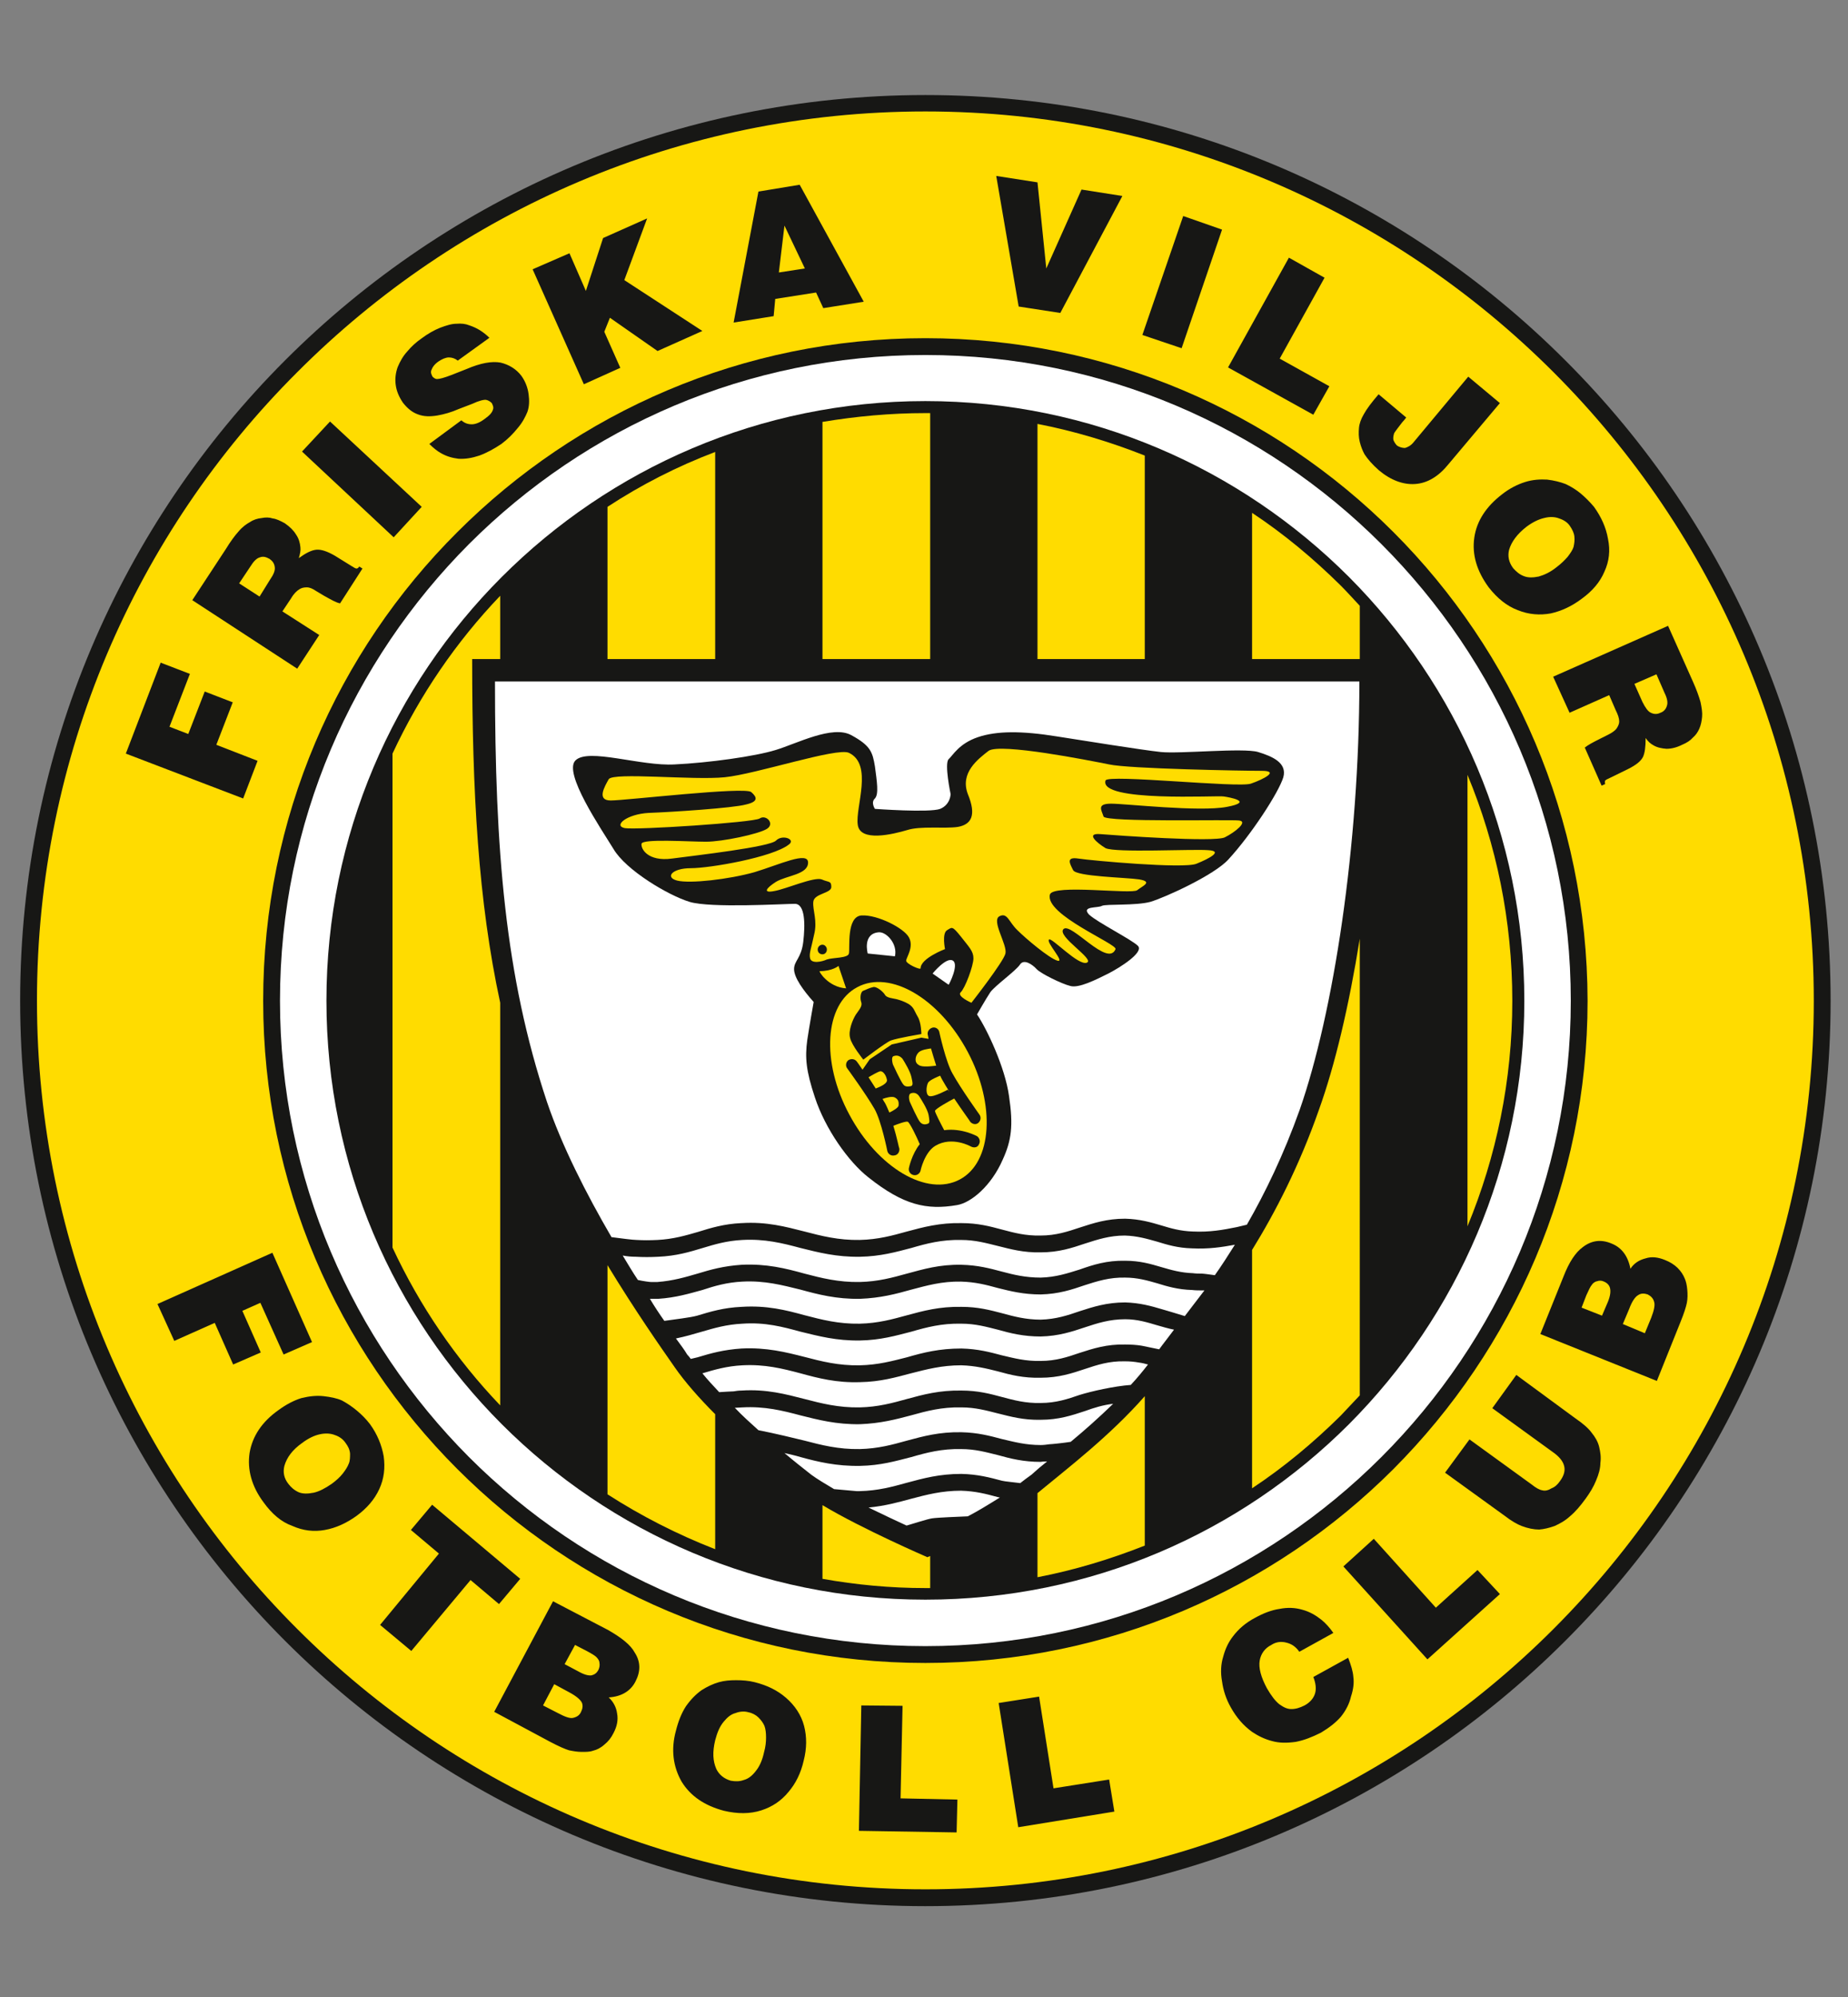
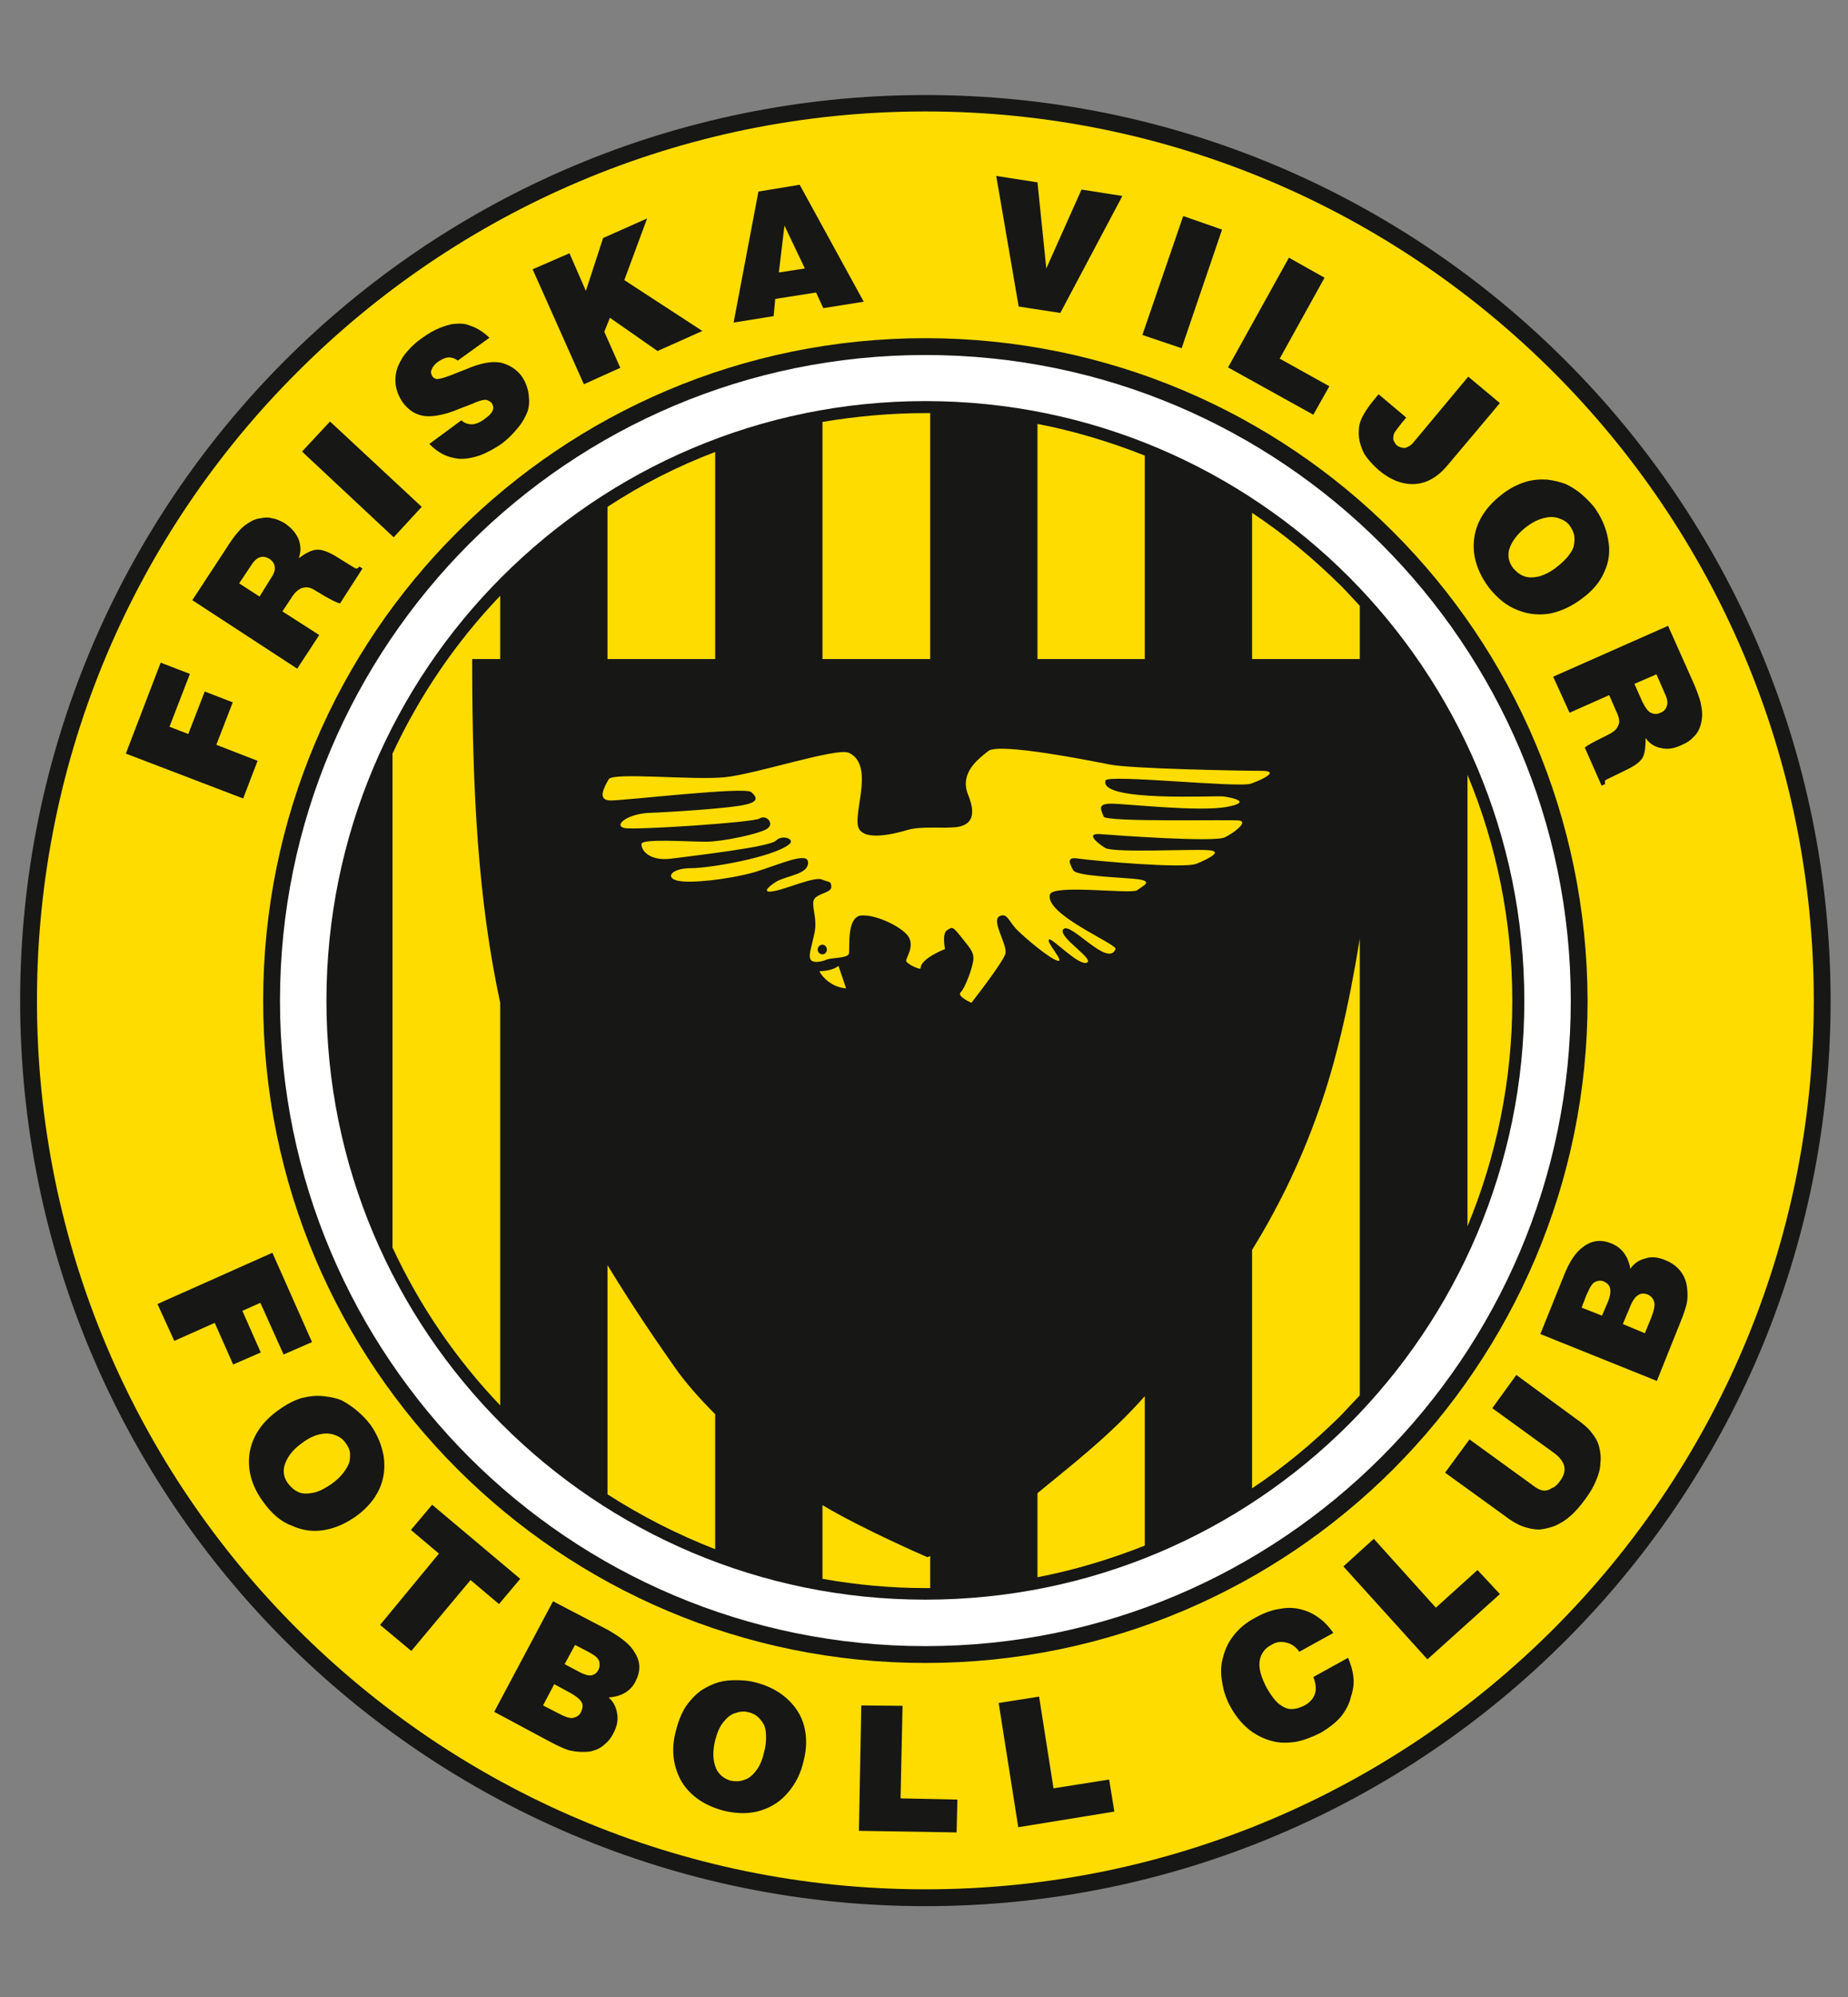
<svg xmlns="http://www.w3.org/2000/svg" version="1.1" id="Layer_1" x="0px" y="0px" width="500px" height="540px" viewBox="0 0 500 540" enable-background="new 0 0 500 540" xml:space="preserve">
  <rect x="0" y="0" width="500" height="540" fill="#808080" stroke="none" />
  <g>
    <path fill="#171715" d="M5.451,270.614L5.451,270.614c0-67.592,27.404-128.903,71.711-173.205   c44.306-44.306,105.617-71.711,173.21-71.711v-0.112v0.112c67.593,0,128.796,27.405,173.103,71.711   c44.413,44.302,71.822,105.613,71.822,173.205c0,67.597-27.409,128.799-71.822,173.11c-44.307,44.301-105.51,71.711-173.103,71.711   c-67.593,0-128.904-27.41-173.21-71.711C32.855,399.413,5.451,338.211,5.451,270.614" />
    <path fill="#FFDC00" d="M71.204,270.614L71.204,270.614c0-49.498,20.043-94.349,52.541-126.735   c32.391-32.39,77.129-52.432,126.627-52.432c49.396,0,94.242,20.042,126.631,52.432c32.386,32.386,52.429,77.237,52.536,126.735   c0,49.398-20.15,94.142-52.536,126.63c-32.389,32.385-77.235,52.433-126.631,52.433c-49.498,0-94.236-20.048-126.627-52.433   C91.247,364.756,71.204,320.013,71.204,270.614 M10,270.614L10,270.614c0,66.3,26.87,126.414,70.41,169.852   c43.55,43.551,103.557,70.415,169.962,70.415c66.298,0,126.416-26.864,169.961-70.415c43.437-43.438,70.41-103.552,70.41-169.852   c0-66.399-26.974-126.524-70.41-169.961C376.788,57.107,316.67,30.136,250.372,30.136v0.107v-0.107   c-66.405,0-126.525,26.971-169.962,70.517C36.87,144.09,10,204.215,10,270.614" />
    <path fill="#FFFFFF" d="M75.753,270.614L75.753,270.614c0,48.103,19.61,91.756,51.133,123.381   c31.629,31.635,75.283,51.127,123.491,51.127c48.096,0,91.748-19.492,123.378-51.127c31.63-31.625,51.242-75.278,51.242-123.381   h-0.114h0.114c0-48.203-19.612-91.855-51.242-123.49c-31.63-31.63-75.282-51.128-123.378-51.128   c-48.208,0-91.861,19.498-123.491,51.128C95.364,178.759,75.753,222.412,75.753,270.614" />
    <path fill="#171715" d="M88.321,270.614L88.321,270.614c0-44.737,18.09-85.245,47.441-114.603   c29.358-29.357,69.876-47.555,114.614-47.555c44.739,0,85.245,18.198,114.604,47.555c29.25,29.357,47.446,69.865,47.446,114.603   c0,44.627-18.196,85.146-47.446,114.498c-29.358,29.353-69.864,47.447-114.604,47.447c-44.738,0-85.256-18.095-114.614-47.447   C106.411,355.76,88.321,315.241,88.321,270.614" />
    <path fill-rule="evenodd" clip-rule="evenodd" fill="#171715" d="M65.791,215.915l3.9-10.184l-11.159-4.333l4.442-11.484   l-7.583-2.925l-4.446,11.484l-5.09-1.954l5.526-14.296l-7.911-3.033l-9.423,24.587L65.791,215.915z M70.227,161.317l2.817-4.55   c0.981-1.408,1.414-2.487,1.301-3.356c-0.104-1.084-0.648-1.731-1.403-2.276c-0.977-0.541-1.732-0.756-2.601-0.432   c-0.87,0.215-1.733,1.079-2.602,2.492l-3.033,4.55L70.227,161.317z M80.415,180.814l-28.386-18.526l9.104-13.864   c1.188-1.949,2.38-3.573,3.357-4.652c1.085-1.302,2.165-2.061,3.146-2.601c0.972-0.653,2.055-0.977,3.136-1.085   c1.084-0.216,2.056-0.216,3.032,0.108c0.977,0.108,2.056,0.647,3.249,1.295c1.408,0.981,2.385,1.954,3.034,3.038   c0.759,1.08,1.084,2.277,1.192,3.465c0.107,0.868-0.108,1.839-0.433,2.925c1.949-1.408,3.471-2.164,4.77-2.272   c1.296-0.108,2.92,0.432,4.977,1.619l4.549,2.818c0.654,0.437,1.085,0.652,1.301,0.652c0.323,0,0.539-0.216,0.756-0.54l0.869,0.54   l-6.061,9.422c-1.085-0.215-2.385-0.972-4.334-2.056l-2.169-1.301c-0.971-0.647-1.732-0.976-2.489-0.976   c-0.761,0-1.414,0.113-2.061,0.544c-0.653,0.432-1.409,1.085-2.17,2.385l-2.38,3.572l9.967,6.39L80.415,180.814z M106.519,145.289   l7.583-8.235l-24.808-23.076l-7.577,8.127L106.519,145.289z M132.412,91.338l-8.559,6.174c-0.654-0.539-1.517-0.863-2.386-0.863   s-1.841,0.431-2.817,1.083c-1.084,0.756-1.625,1.517-1.947,2.38c-0.222,0.654,0,1.085,0.323,1.738   c0.324,0.319,0.756,0.647,1.192,0.647c0.648,0,1.949-0.329,3.902-1.084l4.118-1.625c3.789-1.624,6.821-2.169,9.207-1.737   c2.271,0.545,4.22,1.737,5.628,3.578c1.085,1.521,1.733,3.253,1.948,4.981c0.216,1.629,0.216,3.249-0.325,4.77   c-0.539,1.296-1.295,2.817-2.595,4.334c-1.3,1.619-2.709,3.033-4.441,4.333c-1.954,1.3-3.901,2.385-5.958,3.14   c-1.949,0.649-3.794,0.972-5.634,0.864c-1.732-0.215-3.249-0.647-4.765-1.517c-0.976-0.54-2.057-1.404-3.141-2.488l8.661-6.39   c0.87,0.755,1.733,1.075,2.818,1.075c0.977,0,2.169-0.432,3.573-1.512c1.197-0.863,1.953-1.625,2.168-2.493   c0.217-0.54,0-1.085-0.323-1.732c-0.432-0.437-0.977-0.756-1.517-0.868c-0.545-0.104-1.954,0.216-3.789,1.083l-3.686,1.409   c-1.948,0.869-3.902,1.408-5.741,1.737c-1.949,0.319-3.682,0.319-5.312-0.33c-1.511-0.539-2.811-1.624-4.003-3.14   c-1.084-1.625-1.738-3.146-1.954-4.874c-0.216-1.629,0-3.248,0.545-4.765c0.647-1.517,1.409-2.93,2.601-4.225   c1.085-1.301,2.38-2.494,3.789-3.466c1.732-1.3,3.47-2.282,5.089-2.929c1.737-0.649,3.141-1.085,4.441-1.085   c1.3-0.103,2.385,0,3.469,0.437c0.977,0.324,1.949,0.761,2.818,1.296C130.675,89.823,131.543,90.475,132.412,91.338    M157.971,103.908l-13.865-31.091l9.969-4.334l4.441,10.185l4.657-14.302l11.916-5.305l-6.173,16.681l21.122,13.756l-12.132,5.417   l-12.887-8.991l-1.517,3.79l4.329,9.751L157.971,103.908z M212.244,61.005l-1.516,12.676l7.038-1.085L212.244,61.005z    M198.489,87.221l6.714-35.424l11.16-1.84l17.333,31.629l-10.944,1.738l-1.949-4.225l-11.052,1.731l-0.431,4.658L198.489,87.221z    M269.545,47.577l11.16,1.733l2.381,23.286l9.531-21.338l11.053,1.738l-16.791,31.629l-11.268-1.737L269.545,47.577z    M309.082,90.578l11.052-32.164l10.508,3.675l-10.94,32.072L309.082,90.578z M332.266,99.354l16.465-29.678l9.644,5.419   l-12.132,21.878l13.433,7.473l-4.339,7.696L332.266,99.354z M372.999,106.611c-1.953,2.278-3.254,4.01-4.016,5.417   c-0.755,1.301-1.187,2.489-1.295,3.687c-0.107,1.3-0.107,2.488,0.217,3.789c0.323,1.3,0.761,2.385,1.295,3.357   c0.867,1.3,2.062,2.708,3.902,4.334c3.253,2.708,6.61,3.9,9.751,3.685c3.357-0.216,6.396-2.056,9.098-5.417l13.864-16.465   l-8.559-7.146l-14.729,17.653c-0.754,0.977-1.623,1.408-2.385,1.629c-0.756,0-1.514-0.221-2.163-0.652   c-0.433-0.432-0.762-0.977-0.978-1.517c-0.102-0.545,0-1.192,0.216-1.845c0.329-0.54,1.086-1.517,2.169-2.92   c0.325-0.323,0.756-0.868,1.085-1.299L372.999,106.611z M409.394,153.626c0.87,0.972,1.734,1.732,2.925,2.169   c1.085,0.433,2.385,0.433,4.005,0.103c1.518-0.431,3.146-1.188,4.771-2.488c1.3-0.977,2.271-1.947,3.032-2.817   c0.756-0.976,1.403-1.948,1.619-2.703c0.221-0.982,0.329-1.846,0.221-2.823c-0.107-0.977-0.539-1.84-1.193-2.817   c-0.646-0.977-1.623-1.624-2.919-2.056c-1.084-0.432-2.497-0.54-4.117-0.108c-1.414,0.329-3.034,1.085-4.771,2.385   c-2.487,1.949-4.004,4.005-4.656,6.175C407.878,150.378,408.201,152.002,409.394,153.626 M402.789,158.824   c-3.254-4.442-4.551-8.878-3.902-13.433c0.648-4.549,3.25-8.445,7.475-11.695c2.056-1.629,4.22-2.708,6.281-3.356   c2.061-0.653,4.112-0.76,5.958-0.653c1.841,0.216,3.573,0.653,4.98,1.192c1.409,0.648,2.818,1.518,4.011,2.489   c1.3,1.084,2.601,2.385,3.685,3.686c1.944,2.709,3.244,5.521,3.789,8.667c0.652,3.14,0.324,6.06-0.977,8.877   c-1.187,2.816-3.243,5.202-6.061,7.259c-2.715,2.061-5.53,3.362-8.451,4.014c-2.924,0.535-5.959,0.319-8.882-0.868   C407.765,163.917,405.169,161.857,402.789,158.824 M442.211,184.927l2.17,4.878c0.76,1.522,1.517,2.601,2.277,2.925   c0.868,0.432,1.726,0.432,2.596,0c0.976-0.324,1.517-1.084,1.731-1.84c0.329-0.865,0.114-2.062-0.646-3.578l-2.165-4.976   L442.211,184.927z M420.226,182.984l31.089-13.756l6.715,15.056c0.977,2.164,1.629,4.005,2.062,5.521   c0.324,1.522,0.539,2.925,0.431,4.009c-0.106,1.188-0.324,2.273-0.76,3.25c-0.433,0.972-0.973,1.732-1.732,2.385   c-0.648,0.756-1.626,1.404-2.926,1.949c-1.516,0.755-2.919,1.079-4.221,1.079c-1.301-0.102-2.499-0.324-3.572-0.972   c-0.761-0.431-1.413-0.971-2.062-1.948c0,2.38-0.221,4.118-0.755,5.196c-0.653,1.193-1.953,2.17-4.117,3.255l-4.874,2.38   c-0.761,0.323-1.085,0.539-1.198,0.652c-0.103,0.324-0.103,0.642,0,0.972l-0.973,0.431l-4.548-10.292   c0.76-0.648,2.163-1.403,4.118-2.38l2.163-1.084c1.086-0.54,1.841-1.085,2.273-1.625c0.436-0.647,0.76-1.301,0.76-1.948   c0-0.869-0.324-1.84-0.978-3.141l-1.731-4.009l-10.723,4.765L420.226,182.984z" />
    <path fill-rule="evenodd" clip-rule="evenodd" fill="#171715" d="M42.606,352.614l31.09-13.86l10.723,24.151l-7.69,3.362   l-6.282-13.974l-4.873,2.17l4.981,11.258l-7.474,3.249l-4.981-11.257l-10.944,4.872L42.606,352.614z M78.03,401.253   c0.755,0.979,1.624,1.737,2.816,2.272c1.08,0.432,2.38,0.432,4.011,0.112c1.516-0.328,3.135-1.192,4.873-2.385   c1.188-0.863,2.272-1.84,3.033-2.817c0.755-0.977,1.3-1.839,1.624-2.703c0.324-0.761,0.324-1.737,0.324-2.705   c-0.107-1.088-0.545-1.952-1.193-2.816c-0.652-0.986-1.624-1.738-2.925-2.169c-1.079-0.432-2.487-0.545-4.004-0.216   c-1.517,0.318-3.146,1.079-4.877,2.385c-2.597,1.84-4.113,3.896-4.766,6.169C76.514,398.118,76.838,399.742,78.03,401.253    M71.312,406.24c-3.249-4.339-4.437-8.884-3.789-13.324c0.755-4.554,3.356-8.452,7.799-11.599c2.061-1.511,4.117-2.601,6.174-3.249   c2.163-0.533,4.117-0.75,6.065-0.533c1.845,0.215,3.573,0.533,4.986,1.182c1.403,0.762,2.705,1.636,4.005,2.715   c1.3,1.09,2.493,2.271,3.573,3.691c1.953,2.703,3.146,5.624,3.686,8.655c0.432,3.146,0.107,6.065-1.188,8.884   c-1.301,2.817-3.362,5.202-6.173,7.258c-2.715,1.943-5.532,3.249-8.559,3.794c-2.931,0.534-5.851,0.216-8.775-1.09   C76.082,411.545,73.583,409.375,71.312,406.24 M116.919,406.888l-5.742,6.826l7.582,6.385l-15.92,19.287l8.445,7.043l16.029-19.175   l7.695,6.498l5.743-6.826L116.919,406.888z M149.957,455.414l-3.032,5.747l4.009,2.056c1.835,0.977,3.249,1.522,4.117,1.306   c0.972-0.227,1.733-0.658,2.164-1.635c0.432-0.863,0.54-1.727,0.216-2.487c-0.432-0.863-1.624-1.841-3.465-2.817L149.957,455.414z    M155.586,444.805l-2.817,5.191l3.686,1.953c1.517,0.864,2.714,1.192,3.577,1.08c0.869-0.216,1.41-0.647,1.841-1.397   c0.323-0.659,0.433-1.308,0.323-1.955c0-0.544-0.323-1.079-0.868-1.623c-0.324-0.329-1.187-0.876-2.595-1.625L155.586,444.805z    M133.712,462.888l15.92-29.897l14.949,7.804c3.578,2.057,6.066,4.011,7.15,6.066c1.62,2.487,1.62,5.089,0.216,7.803   c-1.3,2.591-3.789,4.113-7.258,4.329c1.301,1.193,2.056,2.712,2.272,4.327c0.329,1.738,0,3.476-0.972,5.315   c-0.647,1.296-1.409,2.273-2.493,3.136c-0.972,0.875-2.056,1.408-3.028,1.625c-0.869,0.33-1.846,0.33-3.039,0.33   c-1.3,0-2.38-0.218-3.465-0.433c-1.084-0.329-2.816-1.08-5.089-2.282L133.712,462.888z M197.728,481.518   c1.299,0.226,2.38,0.226,3.577-0.216c1.188-0.318,2.272-1.183,3.248-2.488c0.973-1.193,1.728-2.93,2.165-4.986   c0.432-1.511,0.545-2.816,0.545-3.999c0-1.193-0.113-2.283-0.437-3.146c-0.329-0.761-0.865-1.522-1.62-2.272   c-0.654-0.646-1.63-1.193-2.714-1.408c-1.085-0.33-2.385-0.217-3.465,0.215c-1.299,0.32-2.277,1.193-3.249,2.376   c-1.084,1.305-1.732,2.931-2.277,4.985c-0.756,3.147-0.648,5.634,0.329,7.804C194.586,479.904,195.888,480.983,197.728,481.518    M195.888,489.649c-5.311-1.407-9.099-4.01-11.484-7.906c-2.278-4.009-2.925-8.665-1.517-13.766   c0.653-2.602,1.517-4.761,2.709-6.601c1.301-1.84,2.704-3.26,4.22-4.338c1.518-0.967,3.146-1.729,4.664-2.159   c1.515-0.432,3.027-0.546,4.657-0.546c1.732,0,3.356,0.114,5.089,0.546c3.356,0.863,6.07,2.159,8.45,4.226   c2.38,2.056,4.113,4.658,4.874,7.577c0.76,2.93,0.76,6.065-0.108,9.428c-0.756,3.352-2.169,6.179-4.113,8.449   c-1.953,2.376-4.333,4-7.367,4.978C202.925,490.514,199.567,490.514,195.888,489.649 M232.39,495.067l0.647-33.906l11.162,0.104   l-0.54,25.023l15.38,0.329l-0.216,8.883L232.39,495.067z M275.504,494.092l-5.304-33.589l10.938-1.727l3.902,24.798l15.052-2.376   l1.413,8.668L275.504,494.092z M360.755,441.556c-0.978-1.42-2.165-2.715-3.249-3.578c-1.517-1.193-3.141-2.17-5.202-2.714   c-1.841-0.535-3.901-0.648-6.062-0.218c-2.277,0.331-4.446,1.205-6.609,2.385c-2.494,1.308-4.55,3.035-6.067,5.091   c-1.191,1.521-2.061,3.362-2.6,5.418c-0.648,2.057-0.761,4.339-0.324,6.724c0.324,2.376,1.079,4.761,2.38,7.041   c1.517,2.706,3.362,4.875,5.742,6.603c1.628,1.089,3.361,1.954,5.417,2.487c1.949,0.546,4.006,0.546,6.391,0.217   c2.277-0.433,4.446-1.296,6.827-2.487c2.164-1.297,4.01-2.706,5.412-4.33c1.301-1.623,2.276-3.475,2.71-5.417   c0.647-1.954,0.868-3.681,0.647-5.307c-0.104-1.521-0.647-3.259-1.403-5.201l-9.425,5.201c0.649,1.626,0.866,3.249,0.434,4.546   c-0.434,1.305-1.408,2.385-2.817,3.146c-1.3,0.647-2.385,0.977-3.572,0.977c-1.197,0-2.169-0.544-3.254-1.306   c-1.08-0.864-2.165-2.272-3.357-4.329c-1.624-3.033-2.276-5.53-1.947-7.474c0.323-1.852,1.403-3.361,3.14-4.225   c1.302-0.864,2.71-0.978,4.004-0.648c1.415,0.319,2.603,1.08,3.578,2.488L360.755,441.556z M386.211,448.7l-22.747-25.126   l8.235-7.476l16.788,18.63l11.269-10.188l6.06,6.506L386.211,448.7z M390.981,398.22l16.033,11.588   c1.947,1.521,3.571,2.386,4.651,2.816c1.737,0.658,3.356,0.976,4.771,0.976c1.3-0.102,2.702-0.431,4.22-0.976   c1.408-0.647,2.817-1.397,4.226-2.704c1.301-1.08,2.705-2.703,4.118-4.656c1.187-1.626,2.169-3.25,2.816-4.874   c0.756-1.737,1.187-3.361,1.187-4.771c0.223-1.624,0-2.92-0.318-4.329c-0.328-1.408-1.085-2.713-2.062-3.896   c-0.87-1.202-2.384-2.499-4.44-3.907l-15.926-11.699l-6.498,8.997l16.897,12.242c1.521,1.184,2.385,2.376,2.601,3.671   c0.217,1.204-0.216,2.498-1.192,3.806c-0.651,0.966-1.408,1.613-2.273,1.941c-0.867,0.545-1.73,0.762-2.491,0.545   c-0.761-0.111-1.733-0.648-2.817-1.521l-16.897-12.245L390.981,398.22z M439.075,358.03l5.958,2.49l1.732-4.216   c0.756-1.953,1.085-3.476,0.756-4.339c-0.216-0.863-0.869-1.521-1.732-1.954c-0.978-0.317-1.84-0.317-2.596,0.217   c-0.762,0.432-1.63,1.634-2.385,3.69L439.075,358.03z M427.916,353.59l5.525,2.17l1.624-3.794c0.652-1.623,0.756-2.817,0.541-3.68   c-0.217-0.864-0.864-1.409-1.621-1.737c-0.653-0.319-1.3-0.319-1.845-0.104c-0.653,0.104-1.193,0.545-1.517,1.079   c-0.323,0.329-0.756,1.306-1.408,2.704L427.916,353.59z M448.283,373.411l-31.523-12.676l6.282-15.596   c1.517-3.897,3.254-6.497,5.198-7.905c2.384-1.841,4.986-2.17,7.802-0.968c2.705,1.079,4.437,3.353,5.091,6.816   c0.977-1.512,2.385-2.385,4.116-2.816c1.62-0.534,3.357-0.319,5.202,0.432c1.405,0.544,2.596,1.306,3.461,2.169   c0.868,0.864,1.516,1.841,1.947,2.921c0.329,0.761,0.544,1.736,0.653,2.929c0.112,1.192,0.112,2.488-0.109,3.577   c-0.215,1.081-0.759,2.818-1.731,5.203L448.283,373.411z" />
    <path fill="#FFDC00" d="M367.905,253.826c-2.925,18.197-6.714,34.234-11.048,46.252c-5.306,15.163-11.808,27.738-18.094,37.914   v64.453c8.671-5.735,16.576-12.347,23.938-19.605c1.733-1.84,3.471-3.681,5.203-5.521V253.826z M397.046,209.52v122.079   c7.799-18.844,12.127-39.427,12.127-60.979C409.173,248.953,404.845,228.263,397.046,209.52 M338.764,178.214h29.142v-14.403   c-1.732-1.846-3.47-3.789-5.203-5.521c-7.362-7.259-15.268-13.874-23.938-19.611V178.214z M280.705,178.214h29.029v-55.025   c-9.32-3.685-18.958-6.61-29.029-8.559V178.214z M222.531,178.214h29.141v-66.508h-1.3c-9.423,0-18.738,0.864-27.841,2.38V178.214z    M164.365,178.214h29.137v-56c-10.291,3.9-20.038,8.881-29.137,14.84V178.214z M309.734,377.535   c-9.535,10.836-20.905,19.493-29.029,26.216v22.742c10.071-1.943,19.709-4.873,29.029-8.554V377.535z M251.672,420.757   c-0.54,0.215-0.756,0.318-0.756,0.318s-17.55-7.577-28.385-14.074v19.925c9.104,1.624,18.418,2.498,27.841,2.498h1.3V420.757z    M193.502,382.408c-4.333-4.328-8.235-8.779-10.939-12.676c-3.789-5.419-10.832-15.495-18.198-27.627v61.966   c9.099,5.849,18.846,10.835,29.137,14.844V382.408z M127.75,178.214h7.586v-17.113c-11.92,12.457-21.774,26.865-29.141,42.682   v133.563c7.366,15.813,17.22,30.217,29.141,42.678V271.154C129.379,243.647,127.75,214.29,127.75,178.214" />
-     <path fill="#FFFFFF" d="M256.658,266.281l-4.333-3.033c0,0,3.789-4.657,5.521-3.465   C259.471,260.863,256.874,266.065,256.658,266.281 M242.136,258.591l-7.361-0.756c0,0-1.516-5.418,3.033-5.742   C239.865,251.985,242.897,255.234,242.136,258.591 M155.699,205.624c3.464-3.466,17.657,1.624,26.864,1.079   c9.099-0.431,21.667-2.159,27.296-3.896c5.742-1.733,15.38-6.822,20.475-4.011c5.197,2.818,5.742,4.55,6.389,8.451   c0.541,4.118,1.084,7.475,0,8.662c-1.192,1.085,0,2.817,0,2.817s14.733,1.084,17.658,0c2.817-1.188,2.817-4.004,2.817-4.004   s-1.732-8.236-0.54-9.423c1.188-1.084,2.813-4.226,7.906-5.958c5.09-1.737,11.916-1.737,21.339-0.216   c6.934,1.081,23.069,3.682,28.165,4.221c5.196,0.545,22.315-1.188,26.319,0c3.901,1.197,7.905,2.925,6.832,6.827   c-1.198,4.009-8.565,15.38-14.846,22.206c-3.789,4.227-17.113,10.287-21.117,11.484c-4.016,1.079-11.922,0.536-13.109,1.079   c-1.085,0.654-5.742,0-3.47,2.385c2.385,2.169,11.479,6.713,13.216,8.447c1.626,1.732-4.657,5.742-8.013,7.474   c-3.471,1.732-8.021,4.015-10.292,3.361c-2.277-0.544-8.019-3.361-9.104-4.548c-1.084-1.198-3.465-2.925-4.546-1.198   c-1.192,1.738-6.83,5.747-8.018,7.475c-1.086,1.629-3.572,5.964-3.572,5.964c2.703,4.011,7.582,14.302,8.66,22.095   c1.198,8.02,0.654,12.019-1.731,17.222c-3.033,6.939-8.445,11.597-12.348,12.245c-8.235,1.408-14.511,0-23.94-7.476   c-5.417-4.225-11.7-13.108-14.512-21.662c-2.385-7.155-2.713-10.723-2.061-15.493c0.545-3.681,1.733-10.294,1.733-10.294   c-2.818-3.141-5.305-6.605-5.305-8.877c0-2.278,1.948-2.925,2.487-7.372c0.545-4.651,0.545-10.29-2.271-10.29   c-2.926,0-22.855,1.197-28.489-0.536c-5.742-1.738-17.222-8.559-20.583-14.301C162.521,223.929,152.342,208.98,155.699,205.624    M133.923,184.279c0,45.499,2.709,79.622,14.086,113.742c4.009,11.813,10.614,24.808,17.441,36.508   c2.601,0.329,5.736,0.761,6.821,0.761c1.732,0.104,3.573,0.104,5.634,0c4.226-0.217,7.583-1.192,10.939-2.169   c3.465-1.079,7.043-2.17,11.701-2.385h0.108c6.718-0.433,11.916,0.977,17.01,2.271c4.549,1.191,9.206,2.386,14.943,2.282   c4.986-0.113,8.883-1.192,12.785-2.282c4.436-1.193,8.882-2.386,14.728-2.271c4.445,0,7.7,0.862,10.943,1.737   c3.249,0.862,6.389,1.726,10.508,1.624c4.116,0,7.365-1.09,10.619-2.17c3.676-1.191,7.259-2.385,12.235-2.385   c4.015,0.114,6.934,0.977,9.858,1.841c2.494,0.76,5.095,1.521,8.453,1.624c4.656,0.215,8.12-0.432,11.915-1.193l2.708-0.648   c4.982-8.665,9.963-18.947,14.297-31.088c9.099-25.993,16.141-71.379,16.141-115.799H133.923z M334.111,336.586   c-1.846,2.919-3.578,5.634-5.419,8.234c-1.516-0.216-3.141-0.432-3.571-0.432c-0.762,0-1.518,0-2.385-0.113   c-3.25-0.113-5.852-0.863-8.453-1.624c-2.925-0.862-5.844-1.738-9.858-1.738c-4.977-0.102-8.662,1.091-12.348,2.386   c-3.142,0.977-6.391,2.067-10.507,2.17c-4.119,0-7.259-0.761-10.508-1.624c-3.243-0.864-6.498-1.739-10.943-1.841   c-5.954-0.113-10.292,1.193-14.728,2.385c-3.902,1.08-7.799,2.16-12.785,2.271c-5.737,0.104-10.395-1.078-14.943-2.271   c-5.094-1.408-10.292-2.714-17.01-2.385c-4.874,0.328-8.343,1.295-11.916,2.385c-3.357,0.978-6.606,1.942-10.832,2.271h-1.845   c-0.319,0-1.948-0.215-3.464-0.544c-1.41-2.057-2.709-4.327-4.113-6.611c1.188,0.228,2.38,0.329,3.573,0.329   c1.948,0.113,3.901,0.113,6.064,0c4.874-0.215,8.452-1.295,12.025-2.375c3.249-0.986,6.497-1.953,10.723-2.169   c6.065-0.329,10.835,0.864,15.709,2.169c4.765,1.184,9.747,2.488,16.136,2.375c5.532-0.102,9.752-1.295,13.87-2.375   c4.112-1.203,8.23-2.282,13.431-2.169c3.902,0,6.821,0.864,9.963,1.624c3.471,0.864,6.935,1.84,11.593,1.729   c4.872,0,8.45-1.184,12.023-2.387c3.356-1.079,6.61-2.158,10.728-2.158c3.353,0.102,5.954,0.863,8.663,1.624   c2.816,0.864,5.633,1.737,9.534,1.841C327.177,337.778,330.533,337.234,334.111,336.586 M325.875,348.934h-0.652   c-0.863,0-1.732,0-2.704-0.113c-3.794-0.104-6.718-0.967-9.534-1.841c-2.597-0.75-5.311-1.511-8.56-1.511   c-4.221-0.103-7.576,0.977-10.935,2.056c-3.47,1.192-7.048,2.385-11.92,2.499c-4.658,0-8.122-0.875-11.593-1.737   c-3.142-0.864-6.061-1.626-9.963-1.737c-5.201-0.104-9.319,1.089-13.431,2.168c-4.227,1.192-8.338,2.272-13.87,2.488   c-6.389,0.113-11.371-1.182-16.136-2.488c-4.874-1.192-9.645-2.487-15.709-2.168c-4.226,0.215-7.582,1.191-10.832,2.271   c-3.573,0.976-7.15,2.065-11.917,2.385h-1.947h-0.33c1.3,2.17,2.601,4.123,3.902,5.963c2.925-0.441,6.934-0.863,8.882-1.408   c3.578-1.08,7.151-2.17,12.025-2.385c6.821-0.432,11.916,0.862,17.113,2.283c4.548,1.181,9.103,2.372,14.84,2.271   c4.986-0.114,8.883-1.203,12.785-2.271c4.436-1.204,8.774-2.387,14.728-2.283c4.445,0,7.7,0.862,11.052,1.737   c3.141,0.862,6.395,1.727,10.399,1.727c4.116-0.112,7.365-1.181,10.507-2.271c3.686-1.192,7.371-2.386,12.348-2.386   c4.015,0.112,7.047,0.978,9.968,1.841c1.192,0.329,4.01,1.192,6.174,1.85C322.19,353.807,323.922,351.421,325.875,348.934    M317.646,359.553c-1.517,2.056-2.93,3.794-4.014,5.306c-1.619-0.329-3.788-0.76-4.761-0.976c-1.302-0.217-2.817-0.319-4.446-0.319   c-4.977-0.114-8.662,1.078-12.348,2.271c-3.142,1.08-6.391,2.171-10.507,2.171c-4.119,0.102-7.259-0.761-10.508-1.521   c-3.243-0.863-6.498-1.737-10.943-1.842c-5.954,0-10.292,1.091-14.728,2.376c-3.902,0.987-7.799,2.066-12.785,2.169   c-5.737,0.113-10.395-1.08-14.943-2.272c-5.094-1.294-10.292-2.601-17.01-2.272c-4.874,0.319-8.343,1.296-11.916,2.376l-1.84,0.442   c-0.324-0.442-0.648-0.875-0.977-1.192c-0.756-1.307-1.841-2.704-3.034-4.339c2.601-0.535,4.765-1.183,7.038-1.841   c3.362-0.976,6.616-1.943,10.944-2.158c6.174-0.433,10.939,0.862,15.709,2.158c4.873,1.192,9.747,2.498,16.136,2.386   c5.532-0.104,9.643-1.297,13.87-2.386c4.112-1.192,8.23-2.272,13.431-2.158h0.104c3.798,0,6.831,0.862,9.858,1.623   c3.471,0.977,6.935,1.841,11.593,1.841c4.872-0.113,8.45-1.306,12.023-2.498c3.255-1.08,6.61-2.169,10.831-2.169   c3.361,0,6.07,0.874,8.667,1.634C314.608,358.792,316.018,359.224,317.646,359.553 M310.604,368.971   c-0.761-0.216-1.632-0.432-2.494-0.535c-1.193-0.215-2.386-0.329-3.686-0.329h-0.104c-4.225-0.102-7.473,0.978-10.728,2.057   c-3.573,1.192-7.151,2.385-12.023,2.385c-4.658,0.113-8.122-0.76-11.593-1.727c-3.027-0.76-6.061-1.521-9.858-1.635h-0.104   c-5.201,0-9.319,1.09-13.539,2.169c-4.119,1.081-8.23,2.284-13.762,2.386c-6.389,0.216-11.371-1.08-16.136-2.386   c-4.874-1.294-9.645-2.487-15.709-2.169c-4.226,0.216-7.582,1.193-10.832,2.169c1.408,1.738,2.925,3.362,4.549,5.09   c1.625-0.103,3.465-0.215,3.896-0.215c0.653-0.104,1.301-0.217,2.17-0.217c6.718-0.432,11.916,0.977,17.01,2.281   c4.549,1.184,9.206,2.376,14.943,2.272c4.986-0.112,8.883-1.191,12.785-2.272c4.436-1.202,8.774-2.385,14.728-2.281   c4.445,0,7.7,0.864,10.943,1.736c3.249,0.865,6.389,1.729,10.508,1.626c4.116,0,7.365-1.081,10.507-2.169   c3.141-0.977,9.318-2.385,13.864-2.714C307.569,372.765,309.087,370.924,310.604,368.971 M301.181,379.592   c-3.798,3.68-7.69,7.145-11.489,10.29c-2.056,0.318-5.193,0.648-5.736,0.648c-0.756,0.112-1.624,0.217-2.385,0.217   c-4.119,0-7.259-0.865-10.508-1.625c-3.243-0.864-6.498-1.737-10.943-1.841c-5.954-0.112-10.292,1.081-14.728,2.272   c-3.902,1.089-7.799,2.169-12.785,2.282c-5.737,0.104-10.395-1.089-14.943-2.282c-2.17-0.534-8.456-2.057-12.46-2.817   c-2.165-1.952-4.334-3.896-6.391-6.065h0.109c0.647,0,1.295-0.104,1.948-0.104c6.065-0.329,10.835,0.864,15.709,2.159   c4.765,1.192,9.747,2.498,16.136,2.386c5.532-0.217,9.643-1.296,13.762-2.386c4.22-1.182,8.338-2.271,13.539-2.159h0.104   c3.798,0,6.831,0.864,9.858,1.626c3.471,0.862,6.935,1.839,11.593,1.726c4.872,0,8.45-1.192,12.023-2.374   C295.979,380.671,298.467,379.909,301.181,379.592 M283.302,395.188c-0.54,0-1.084,0-1.731,0.113c-4.658,0-8.122-0.874-11.593-1.84   c-3.142-0.762-6.061-1.625-9.963-1.625c-5.201-0.113-9.319,0.967-13.431,2.159c-4.227,1.079-8.338,2.282-13.87,2.385   c-6.389,0.113-11.371-1.079-16.136-2.385c-1.414-0.432-2.925-0.751-4.334-1.079c2.704,2.271,5.306,4.328,7.253,5.851   c1.63,1.191,3.793,2.486,6.174,3.896c2.499,0.217,5.855,0.545,6.071,0.545h0.864c4.986-0.113,8.883-1.193,12.785-2.273   c4.436-1.191,8.774-2.385,14.728-2.385c4.445,0.104,7.7,0.977,10.943,1.841c0.761,0.215,3.464,0.433,4.981,0.648   c0.977-0.762,1.953-1.513,3.038-2.271C280.382,397.573,281.786,396.38,283.302,395.188 M270.523,404.934   c-3.146,1.954-5.959,3.691-8.668,5.089c-2.602,0.114-8.229,0.329-9.643,0.544c-1.404,0.218-4.977,1.41-6.931,1.955   c-2.816-1.295-6.503-3.032-10.292-4.873c4.442-0.432,8.015-1.408,11.593-2.385c4.112-1.081,8.23-2.17,13.431-2.17   c3.902,0.113,6.821,0.874,9.963,1.736L270.523,404.934z" />
    <path fill="#FFDC00" d="M228.925,267.258l-2.057-6.066c0,0-1.629,1.409-5.093,1.409   C221.451,262.601,224.051,266.929,228.925,267.258 M224.921,239.854c0-1.738-0.654-1.193-2.601-2.056   c-2.062-0.761-9.645,2.596-12.791,3.14c-3.243,0.648-2.272-0.766,0.437-2.493c2.925-1.732,8.667-1.949,8.667-5.202   c0-3.136-7.691,0.539-14.512,2.602c-6.935,1.953-17.447,3.14-20.911,2.271c-3.357-0.864-1.409-3.352,3.686-3.352   c5.197,0,22.099-2.929,26.535-6.395c1.954-1.408-1.733-2.817-3.465-1.079c-1.625,1.731-21.554,4.005-28.165,4.873   c-6.498,0.864-8.446-2.602-8.229-4.01c0.323-1.409,12.784-0.545,17.441-0.545c4.436,0,14.189-2.056,16.465-3.464   c2.271-1.409-0.221-4.01-1.953-2.812c-1.733,1.079-33.362,3.142-36.503,2.596c-3.146-0.653,0.539-3.794,6.497-4.112   c5.963-0.216,22.86-1.301,26.321-2.277c3.362-0.761,3.037-1.953,1.413-3.357c-1.732-1.521-33.907,2.272-38.019,2.272   c-3.902,0-1.63-3.793-0.545-5.742c1.188-1.948,22.856,0.329,31.415-0.539c8.554-0.865,30.333-8.123,33.578-6.605   c6.605,3.139,1.731,14.619,2.385,19.384c0.544,4.878,9.639,2.601,13.325,1.522c3.685-1.199,10.075-0.33,13.76-0.87   c3.676-0.653,5.089-3.141,2.704-8.888c-2.169-5.737,2.705-9.423,5.634-11.694c3.141-2.169,27.188,2.601,32.603,3.685   c5.417,1.188,36.399,1.732,41.278,1.732c4.872,0,0.539,2.272-2.93,3.465c-3.357,1.192-38.673-2.596-39.32-0.863   c-1.948,5.958,30.543,4.004,31.957,4.329c1.518,0.216,8.338,1.409,0.865,2.817c-7.476,1.414-27.405-0.868-31.307-0.868   c-4.005,0-2.601,1.736-2.062,3.469c0.546,1.624,34.452,0.761,36.725,1.085c2.385,0.318-1.08,3.135-3.902,4.548   c-2.817,1.408-29.573-0.544-33.68-0.869c-4.015-0.324-1.086,2.277,1.403,3.793c2.703,1.301,23.398,0.216,27.727,0.545   c4.23,0.216,0.33,2.272-3.14,3.675c-3.465,1.414-28.489-0.863-31.954-1.403c-3.465-0.545-2.271,1.403-1.408,3.135   c0.869,1.738,14.192,1.954,17.872,2.499c3.796,0.647,0.979,1.732-0.538,2.919c-1.408,1.192-22.855-1.732-23.616,1.192   c-1.407,5.418,18.198,13.324,17.761,14.733c-2.056,5.095-12.023-7.366-14.079-5.418c-1.949,1.954,8.671,8.23,6.286,9.1   c-2.277,0.868-9.423-6.822-10.188-6.277c-0.973,0.649,4.445,6.277,2.282,5.737c-2.282-0.647-8.674-6.065-10.837-8.235   c-2.385-2.272-2.709-4.873-4.874-3.788c-2.271,1.187,2.165,7.689,1.621,10.074c-0.541,2.272-9.208,13.324-9.208,13.324   s-4.004-1.732-2.92-2.817c1.193-1.084,3.465-7.15,3.465-9.206c0-1.954-1.188-3.033-3.465-5.958   c-2.277-2.816-2.277-2.493-3.686-1.629c-1.408,0.869-0.54,5.094-0.54,5.094s-6.605,2.494-6.605,5.197   c0,0.545-3.902-1.188-3.902-2.057c0-0.863,2.164-3.68,0.756-6.281c-1.295-2.493-8.446-6.174-12.779-5.957   c-4.226,0.216-3.141,8.881-3.469,10.29c-0.217,1.301-4.442,1.085-5.958,1.619c-1.403,0.653-4.221,1.198-4.549-0.318   c-0.325-1.301,0.328-2.71,1.084-6.39c0.977-3.798-0.437-6.611-0.216-8.888C220.258,241.586,224.921,241.586,224.921,239.854    M221.235,256.75c0,0.756,0.541,1.3,1.301,1.3c0.647,0,1.187-0.544,1.187-1.3c0-0.647-0.54-1.3-1.187-1.3   C221.775,255.45,221.235,256.104,221.235,256.75" />
-     <path fill="#FFDC00" d="M229.794,301.383c7.69,14.405,21.01,22.311,29.897,17.551c8.775-4.658,9.747-20.151,2.164-34.452   c-7.69-14.515-21.014-22.313-29.897-17.547C223.075,271.591,222.098,287.083,229.794,301.383" />
-     <path fill="#171715" d="M233.583,286.537c0,0-3.146-3.896-3.573-5.851c-0.545-1.942,0.653-4.873,1.512-6.28   c0.868-1.299,1.844-2.271,1.515-3.354c-0.431-1.085-0.216-2.93,0.545-3.146c1.085-0.432,1.625-0.756,2.601-0.972   c0.972-0.33,2.817,1.301,3.25,2.056c0.432,0.869,2.277,0.977,3.141,1.192c0.756,0.216,1.954,0.54,3.254,1.301   c1.516,0.971,1.516,1.84,2.488,3.468c0.971,1.623,0.971,4.657,0.971,4.657s-6.389,1.078-8.229,1.737   C239.649,281.879,233.583,286.537,233.583,286.537 M236.939,294.34c-0.647-0.976-1.301-2.065-1.949-3.031   c0.865-0.546,2.602-1.522,3.146-1.625c0.648-0.113,1.512,0.761,1.835,2.271C240.193,292.932,238.353,293.795,236.939,294.34    M241.596,287.843c0,0-0.647-2.057,0.216-2.272c0.977-0.329,1.738,0,2.387,0.751c0.544,0.863,2.061,3.362,2.385,4.884   c0.323,1.512,0.544,2.272-0.108,2.488c-0.545,0.102-1.518,0.317-2.062-0.433C243.766,292.603,241.596,287.843,241.596,287.843    M251.889,283.505c0.432,1.408,0.868,3.032,1.414,4.657c-1.085,0.113-3.902,0.544-4.772-0.217c-1.187-0.647-0.972-2.375,0-3.361   C249.287,283.833,251.132,283.617,251.889,283.505 M254.381,290.876c0.217,0.433,0.324,0.75,0.541,1.079   c0.544,0.977,1.198,2.056,1.952,3.248l-0.438-0.543c0,0-3.788,2.065-4.98,1.736c-1.084-0.318-0.868-2.703-0.324-3.68   C251.672,291.955,253.837,291.092,254.381,290.876 M246.146,297.908c0,0-0.647-1.943,0.33-2.271c0.868-0.319,1.727,0,2.271,0.873   c0.54,0.863,2.169,3.352,2.495,4.977c0.215,1.408,0.431,2.169-0.222,2.385c-0.536,0.216-1.404,0.329-2.057-0.432   C248.315,302.793,246.146,297.908,246.146,297.908 M240.626,300.838c-0.433-0.977-0.761-1.841-1.193-2.6   c-0.215-0.33-0.432-0.648-0.648-1.08c0.864-0.328,2.489-0.762,3.244-0.433c1.084,0.534,1.198,1.296,1.084,2.271   C243.011,299.543,241.596,300.406,240.626,300.838 M249.071,316.548c0-0.113,1.083-4.986,4.01-6.724   c4.549-2.704,9.644,0.216,9.644,0.216c0.868,0.441,1.84,0.216,2.164-0.648c0.437-0.75,0.107-1.728-0.539-2.158   c0,0-4.118-2.283-8.884-1.625c-0.977-1.84-2.493-4.771-2.493-5.202c0-0.545,4.118-2.816,5.202-3.361   c2.164,3.249,4.334,6.179,4.334,6.282c0.539,0.657,1.518,0.873,2.165,0.328c0.651-0.546,0.868-1.521,0.322-2.272   c0,0-4.986-6.939-7.258-11.051c-1.84-3.147-3.573-11.155-3.573-11.155c-0.107-0.864-0.977-1.522-1.845-1.307   c-0.864,0.227-1.517,1.09-1.301,1.953c0,0,0.112,0.433,0.222,1.091l-1.955-0.329l-8.013,1.84l-5.954,4.01l-1.954,2.818   c-0.868-1.308-1.517-2.17-1.517-2.17c-0.544-0.762-1.516-0.864-2.271-0.434c-0.761,0.535-0.869,1.626-0.33,2.274   c0,0,4.987,6.824,7.367,10.938c1.841,3.248,3.465,11.381,3.465,11.381c0.216,0.864,1.084,1.398,1.948,1.183   c0.869-0.103,1.414-0.967,1.301-1.84c-0.103-0.104-0.648-3.032-1.62-6.169c1.08-0.432,3.464-1.307,3.897-1.089   c0.539,0.226,2.38,4.008,3.249,6.064c-2.165,2.715-2.925,6.396-2.925,6.396c-0.216,0.872,0.329,1.737,1.197,1.941   C247.987,317.956,248.855,317.411,249.071,316.548" />
  </g>
</svg>